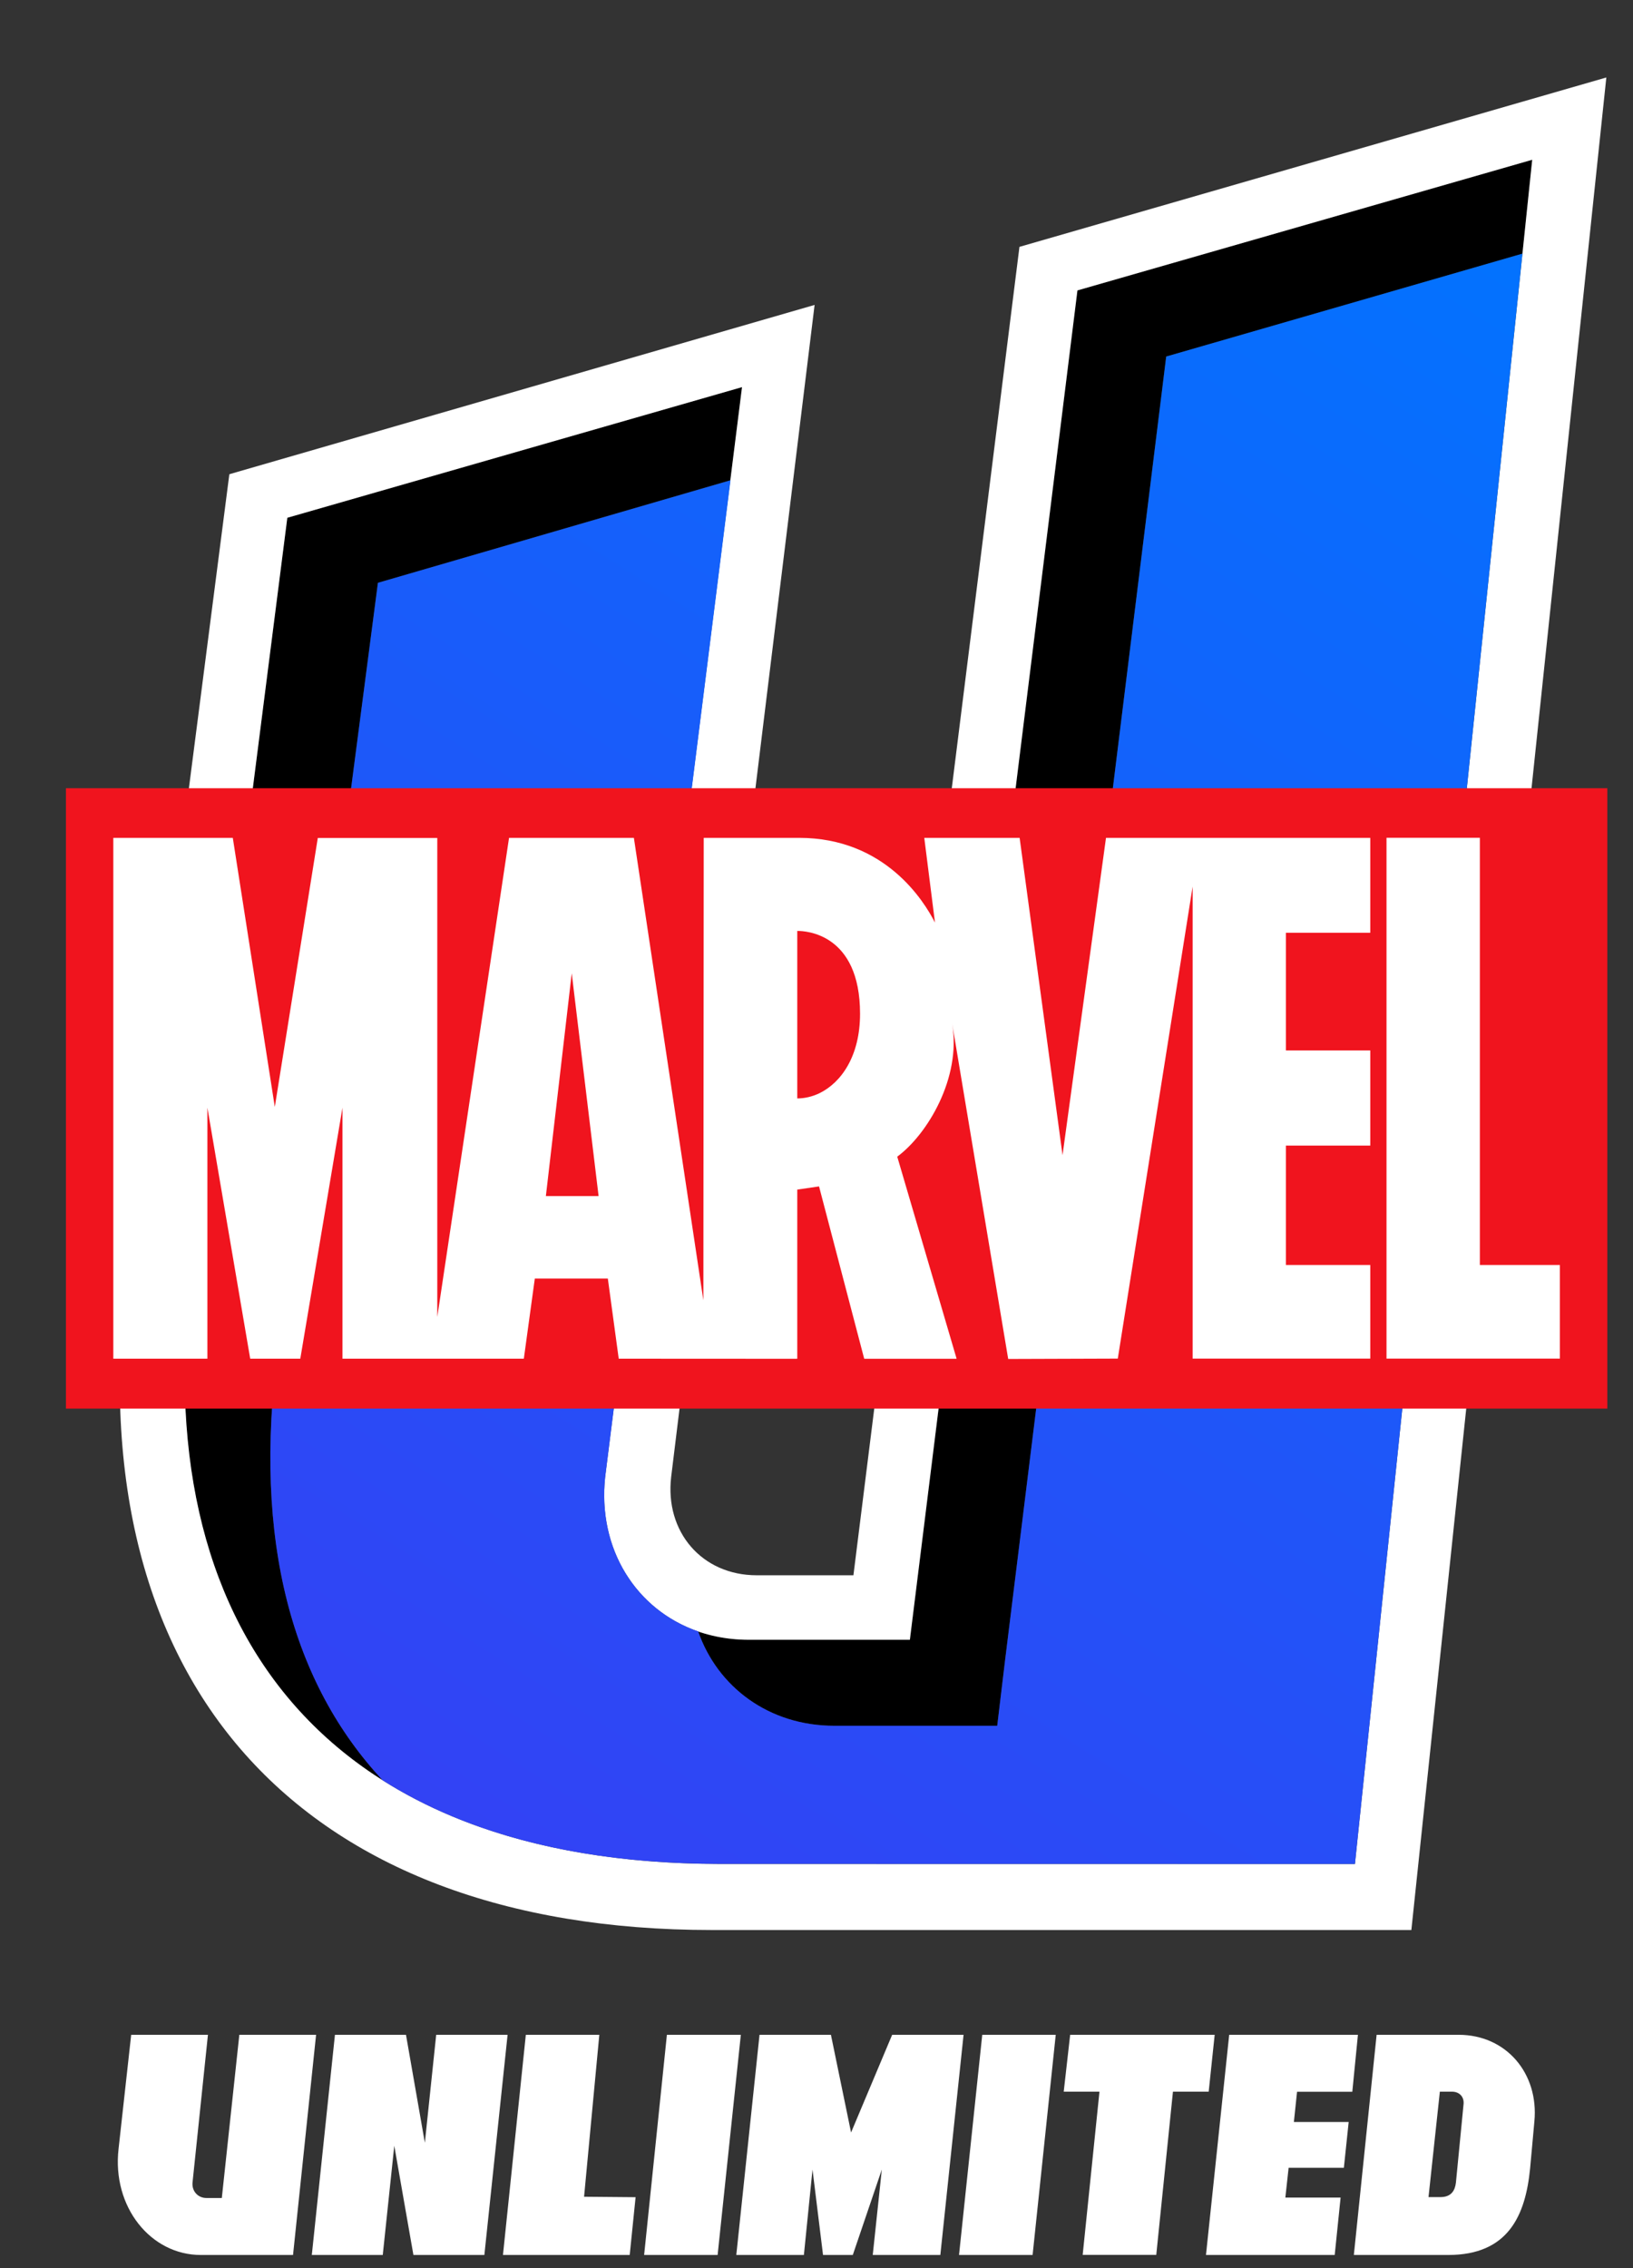
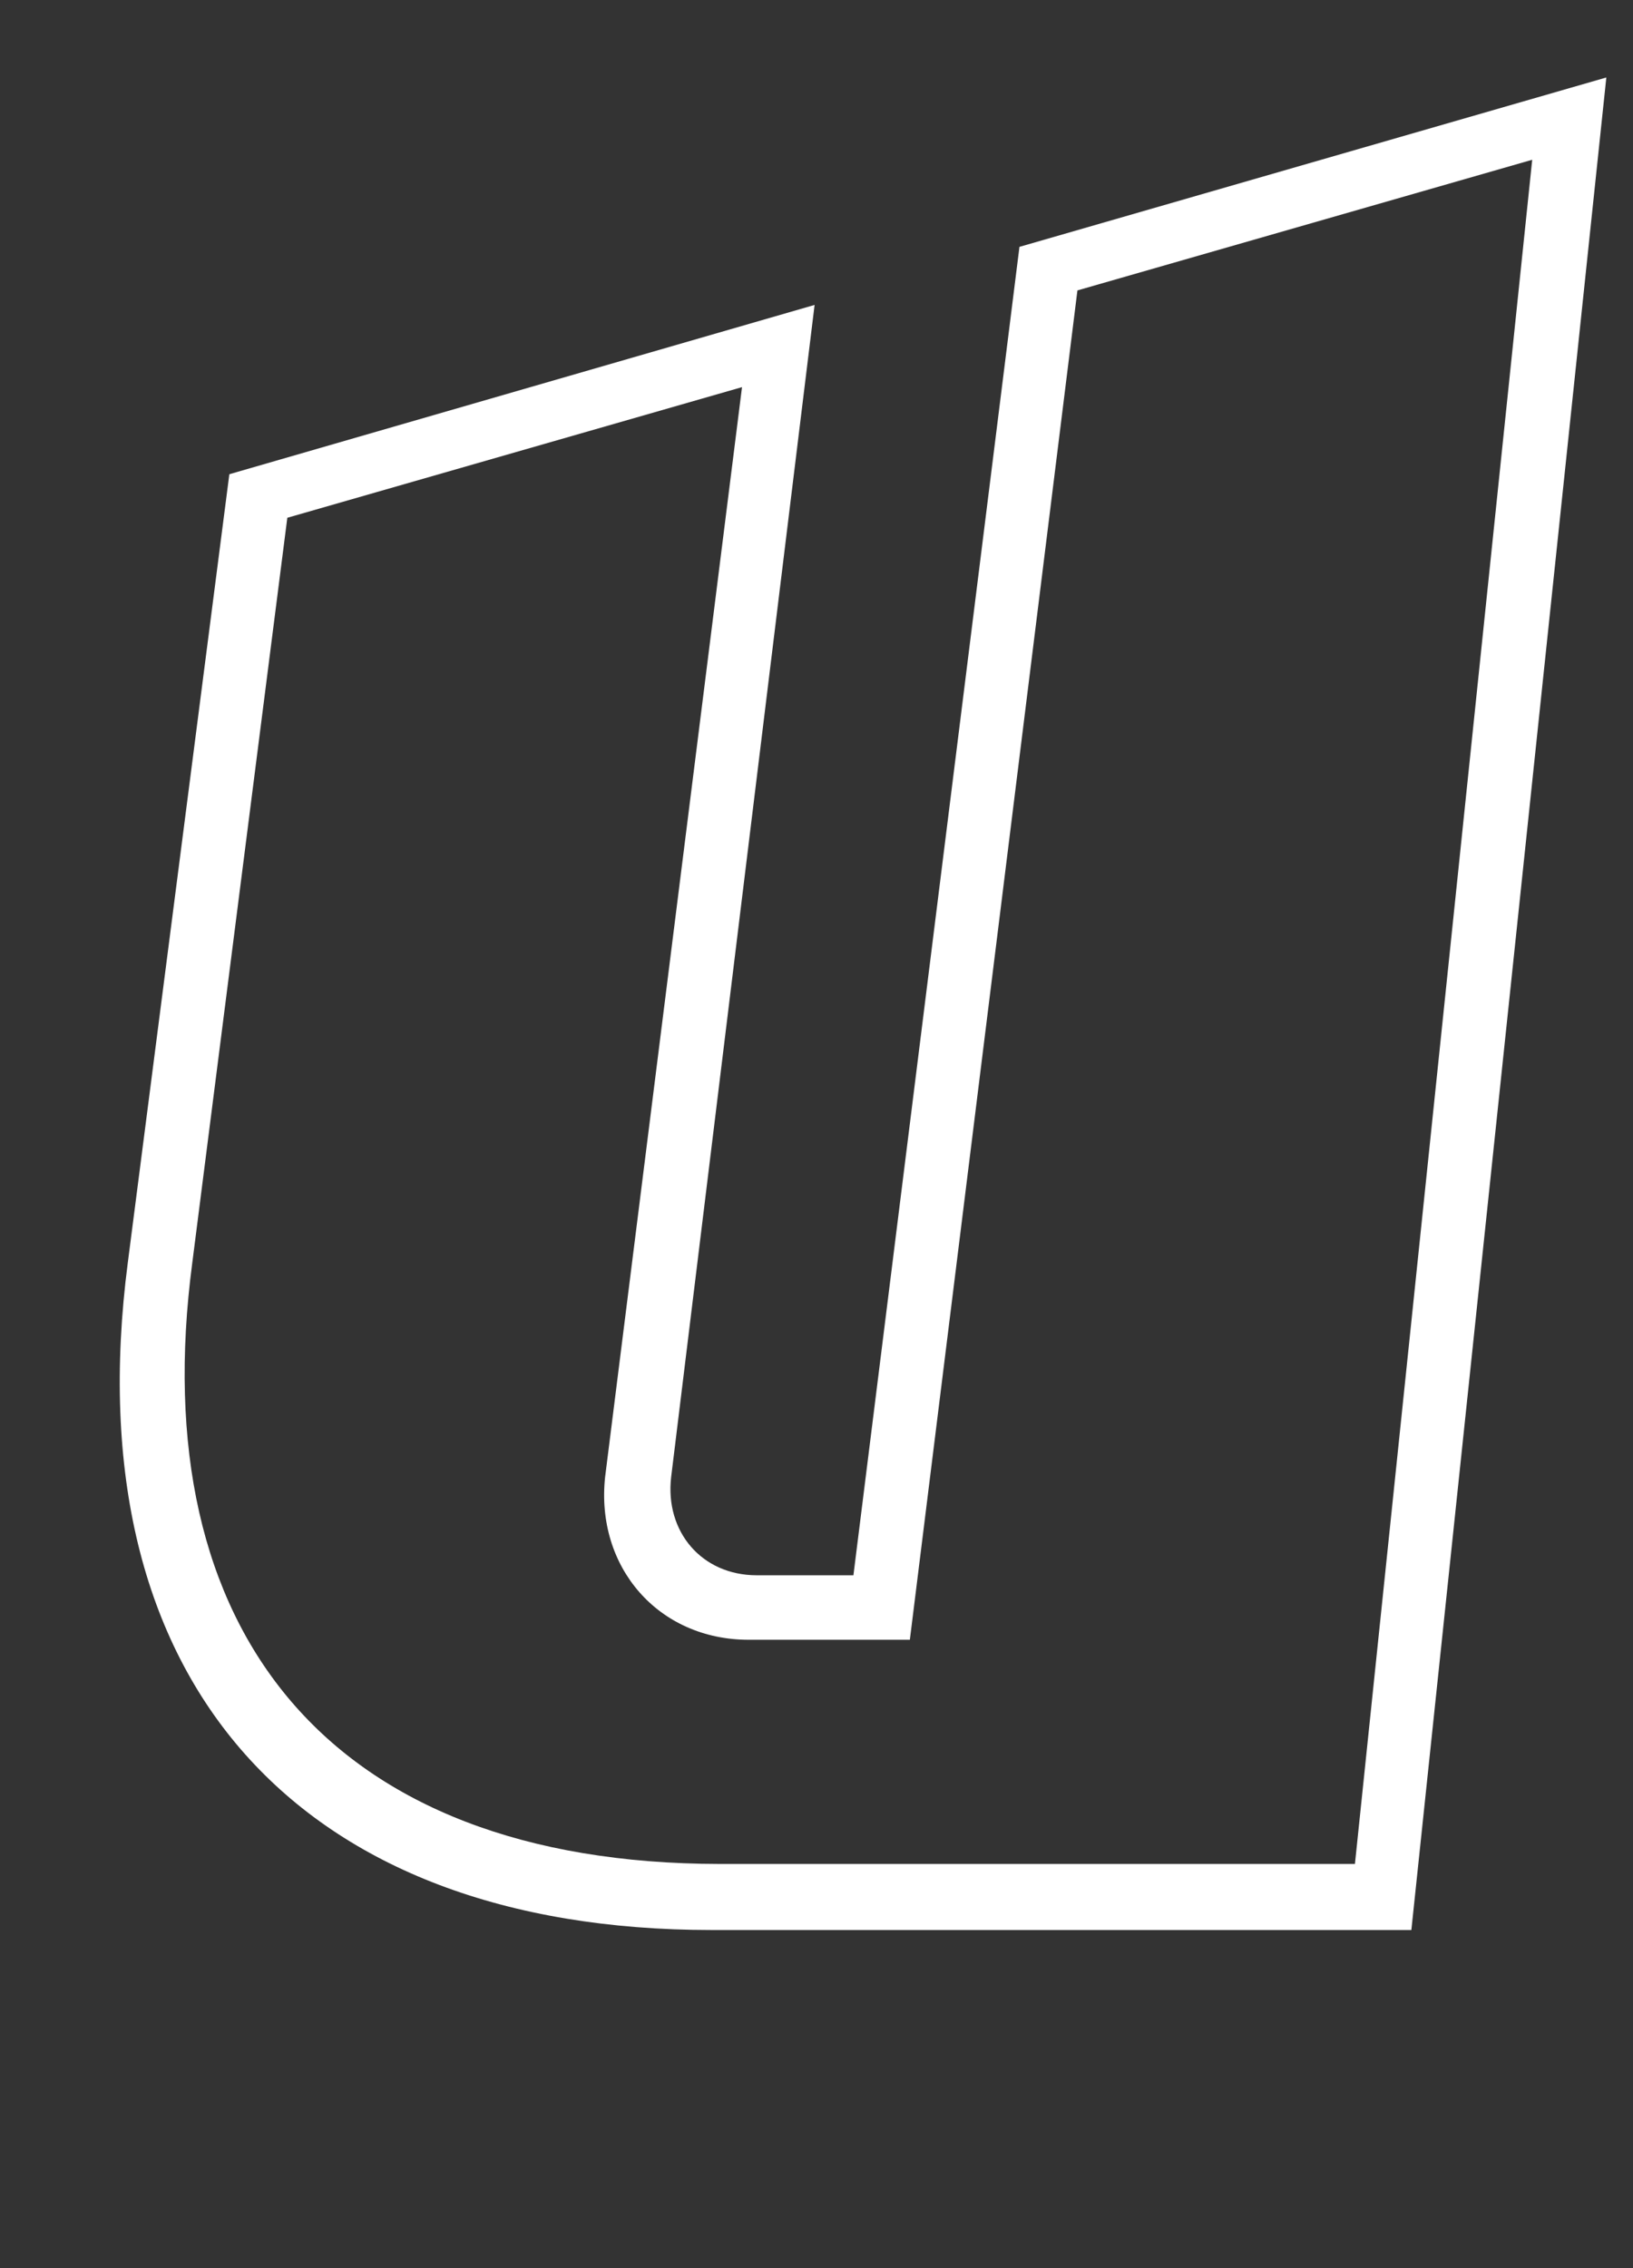
<svg xmlns="http://www.w3.org/2000/svg" width="18" height="25" viewBox="0 0 18 25" fill="none">
  <rect x="0" y="0" width="18" height="25" fill="#333333" stroke="none" />
-   <path d="M8.051 5.293L4.165 6.424L3.064 14.863C2.779 17.003 3.233 18.565 4.219 19.624C2.499 18.537 1.77 16.542 2.12 13.915L3.167 5.707L8.179 4.267L8.051 5.293ZM16.781 2.796L12.854 3.93L11.078 18.305L10.992 19.022H9.197C8.474 19.022 7.909 18.594 7.695 17.982C7.866 18.041 8.053 18.074 8.253 18.074H10.03L11.877 3.201L16.889 1.761L16.781 2.796Z" fill="black" />
  <path d="M11.876 3.201L16.889 1.761L14.935 20.545H7.932C3.626 20.54 1.581 17.982 2.12 13.915L3.167 5.707L8.179 4.267L6.67 16.279C6.563 17.274 7.257 18.073 8.251 18.074H10.029L11.876 3.201ZM15.557 21.273L17.706 0.854L11.237 2.721L9.407 17.363H8.341C7.736 17.363 7.327 16.883 7.398 16.279L8.979 3.361L2.528 5.227L1.409 13.915C0.805 18.554 3.311 21.273 7.843 21.273H15.557Z" fill="white" />
-   <path d="M15.746 24.217L15.871 23.055H16.006C16.086 23.055 16.142 23.112 16.132 23.196L16.048 24.058C16.038 24.142 15.999 24.217 15.877 24.217H15.746ZM14.923 24.855H15.963C16.623 24.855 16.815 24.423 16.866 23.899L16.913 23.383C16.963 22.854 16.603 22.428 16.078 22.428H15.174L14.923 24.855ZM13.293 24.855H14.712L14.777 24.222H14.168L14.204 23.894H14.813L14.866 23.389H14.262L14.297 23.056H14.906L14.968 22.428H13.549L13.293 24.855ZM12.119 23.055L11.934 24.854H12.745L12.929 23.055H13.323L13.389 22.428H11.796L11.725 23.055H12.119ZM10.571 24.855H11.382L11.637 22.428H10.827L10.571 24.855ZM8.116 24.855H8.861L8.956 23.913L9.072 24.855H9.4L9.72 23.913L9.62 24.855H10.365L10.621 22.428H9.834L9.381 23.505L9.159 22.428H8.372L8.116 24.855ZM7.1 24.855H7.91L8.166 22.428H7.351L7.1 24.855ZM6.941 24.855L7.006 24.218L6.438 24.213L6.606 22.428H5.796L5.544 24.855H6.941ZM3.437 24.855H4.219L4.346 23.651L4.557 24.855H5.339L5.595 22.428H4.808L4.683 23.618L4.475 22.428H3.692L3.437 24.855ZM2.214 24.855H3.23L3.484 22.428H2.638L2.445 24.227H2.276C2.182 24.227 2.114 24.152 2.122 24.058L2.292 22.428H1.446L1.307 23.684C1.233 24.325 1.661 24.855 2.214 24.855Z" fill="white" />
-   <path d="M14.935 20.545L16.781 2.796L12.855 3.93L11.078 18.305L10.992 19.022H9.197C8.475 19.022 7.909 18.594 7.696 17.982C7.012 17.745 6.586 17.075 6.671 16.279L8.052 5.294L4.166 6.424L3.064 14.863C2.779 17.004 3.232 18.565 4.219 19.624C5.163 20.222 6.405 20.543 7.932 20.544L14.935 20.545Z" fill="url(#paint0_linear_31_2607)" />
-   <path d="M0.727 15.526H17.717V8.688H0.727V15.526Z" fill="#F0141E" />
-   <path d="M17.194 13.943V14.975H15.283V9.234H16.312V13.943H17.194ZM9.032 12.05C8.952 12.088 8.869 12.107 8.788 12.107V10.261C8.789 10.261 8.791 10.261 8.793 10.261C8.874 10.261 9.48 10.285 9.48 11.174C9.48 11.639 9.274 11.932 9.032 12.05ZM6.017 13.183L6.302 10.728L6.598 13.183H6.017ZM15.104 10.282V9.235H12.191L11.712 12.732L11.239 9.235H10.188L10.306 10.169C10.184 9.93 9.755 9.235 8.808 9.235C8.802 9.235 7.757 9.235 7.757 9.235L7.753 14.332L6.987 9.235L5.611 9.235L4.82 14.516V9.236H3.503L3.029 12.201L2.566 9.235H1.249V14.976H2.286V12.209L2.758 14.976H3.31L3.775 12.209V14.976H5.774L5.895 14.093H6.7L6.82 14.976L8.785 14.977V14.976H8.788V13.112L9.028 13.077L9.526 14.977H10.542L10.541 14.975H10.544L9.89 12.749C10.222 12.504 10.596 11.882 10.496 11.286C10.496 11.286 10.496 11.286 10.496 11.286C10.497 11.293 11.113 14.979 11.113 14.979L12.321 14.975L13.146 9.772V14.975H15.104V13.943H14.174V12.627H15.104V11.578H14.174V10.281H15.104V10.282Z" fill="white" />
  <defs>
    <linearGradient id="paint0_linear_31_2607" x1="2.73" y1="26.885" x2="18.267" y2="2.386" gradientUnits="userSpaceOnUse">
      <stop offset="0.069" stop-color="#3E37F2" />
      <stop offset="0.999" stop-color="#0075FF" />
    </linearGradient>
  </defs>
</svg>